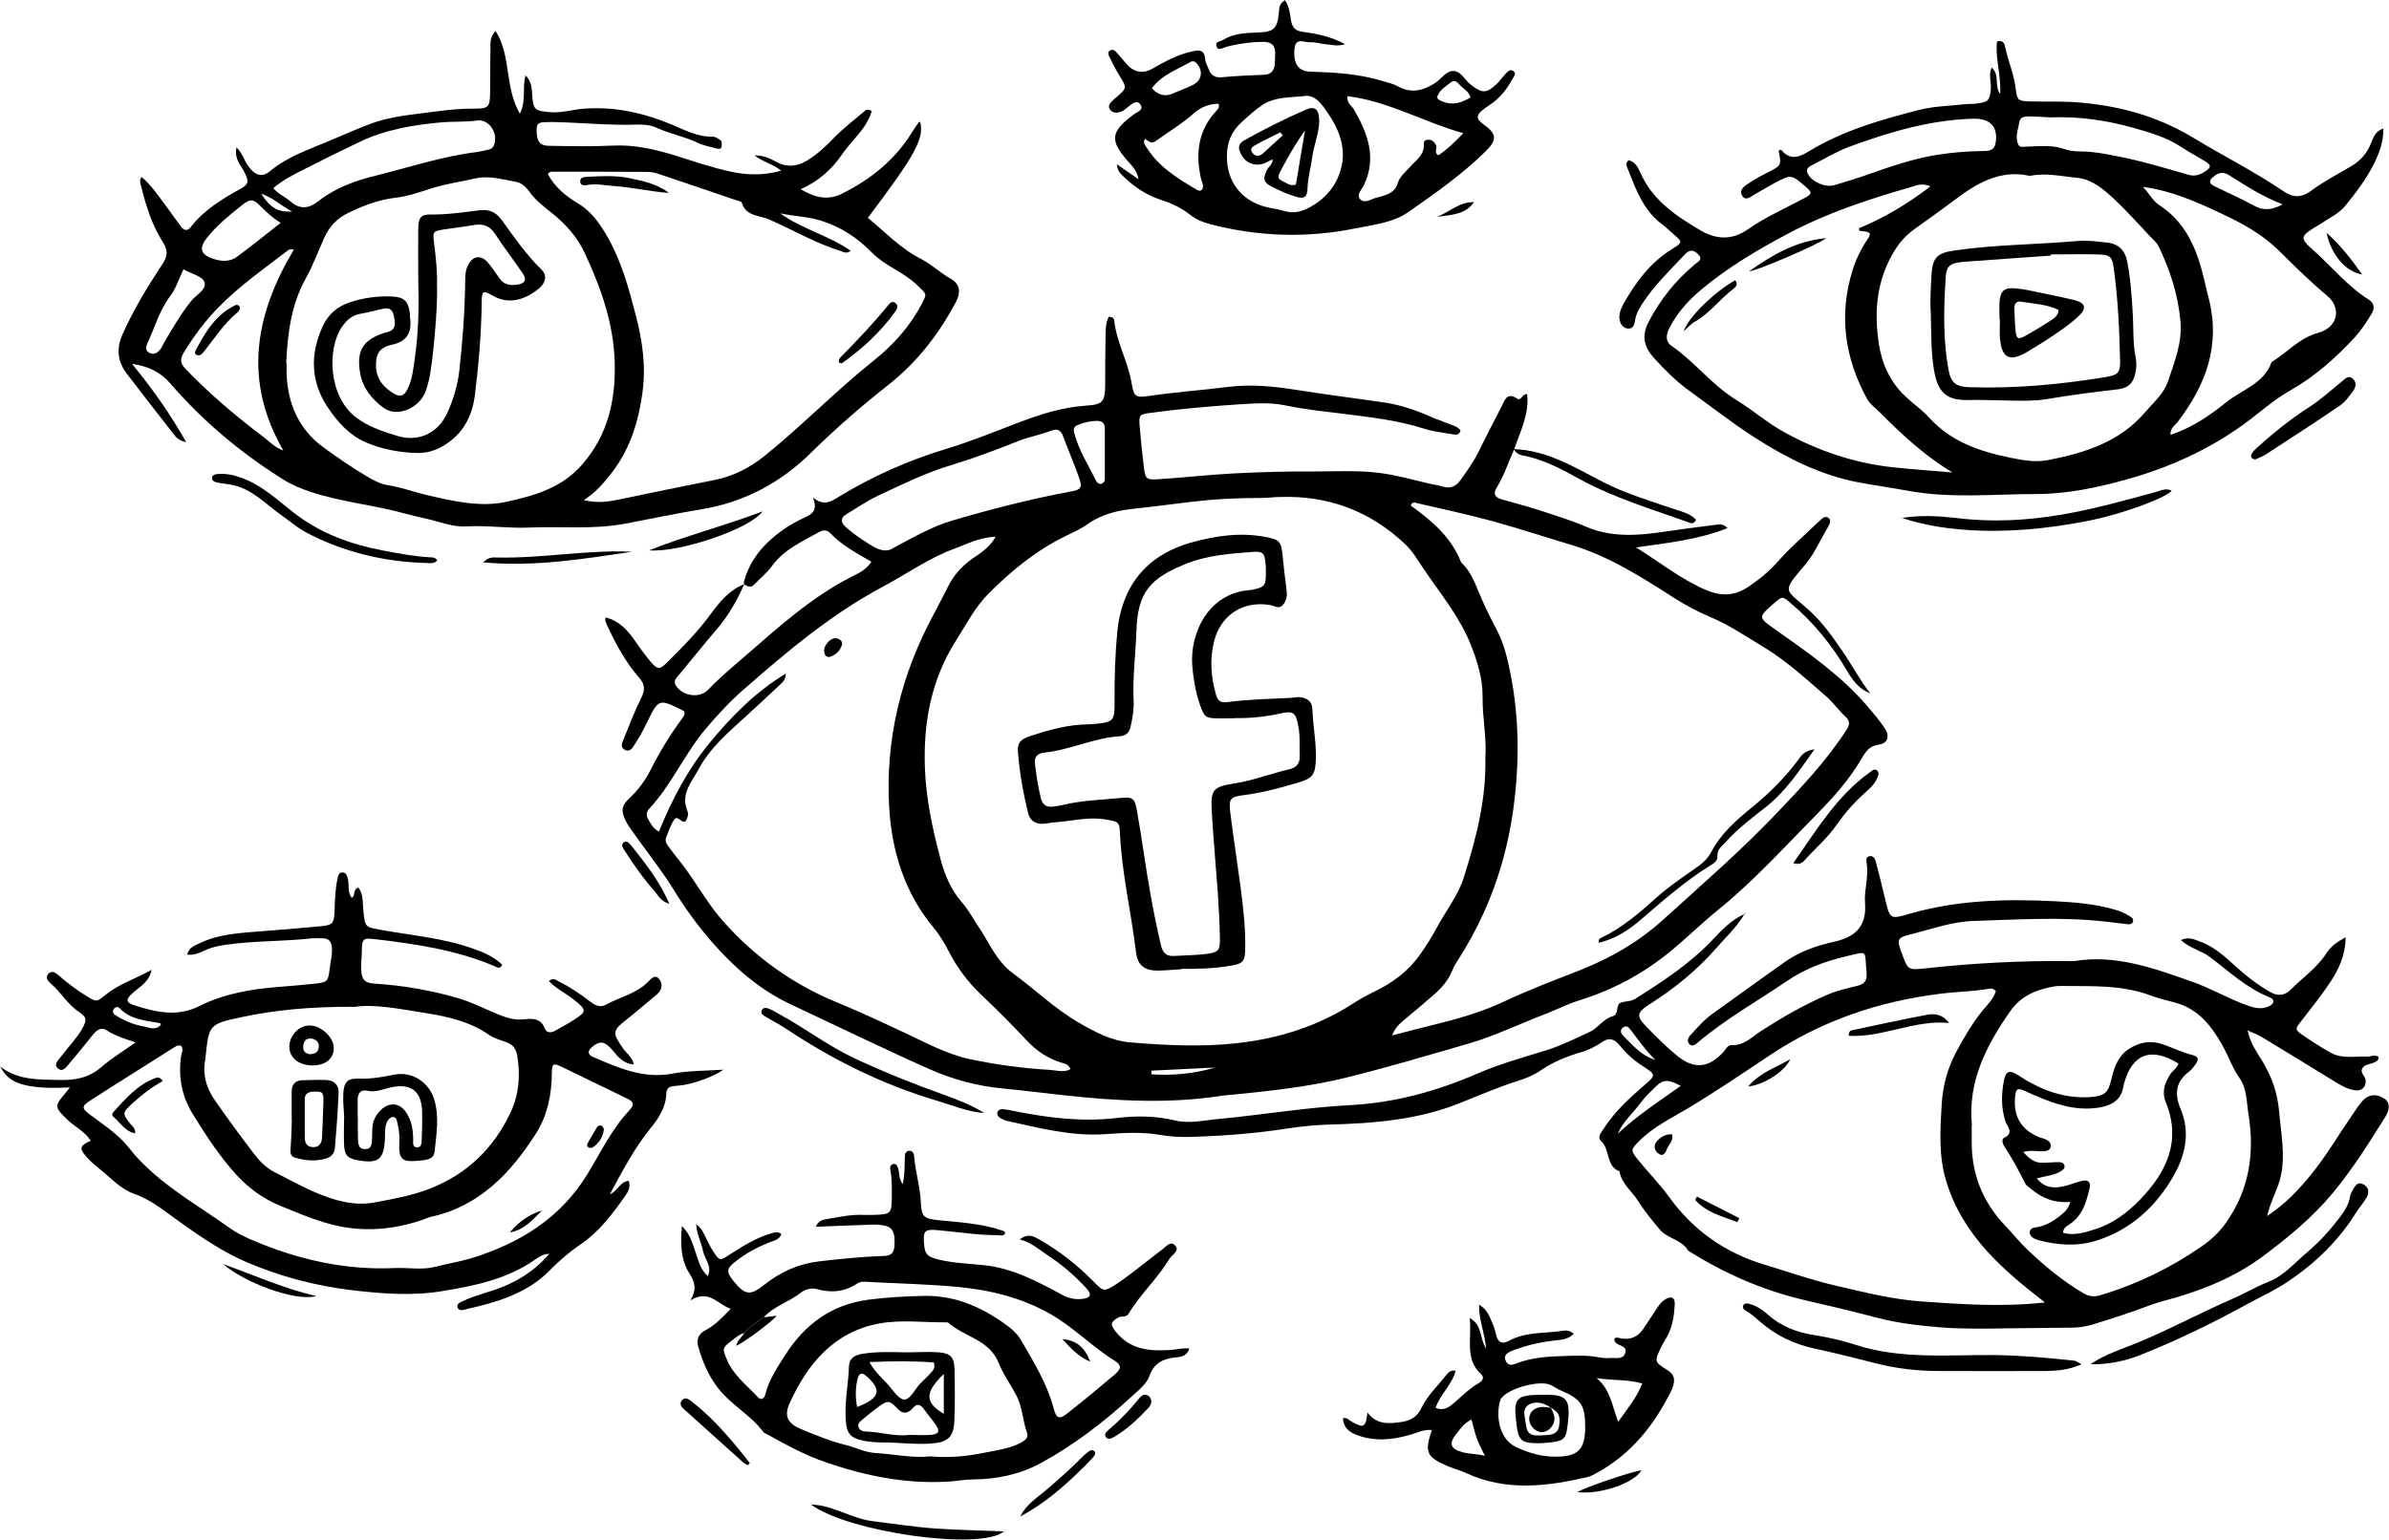
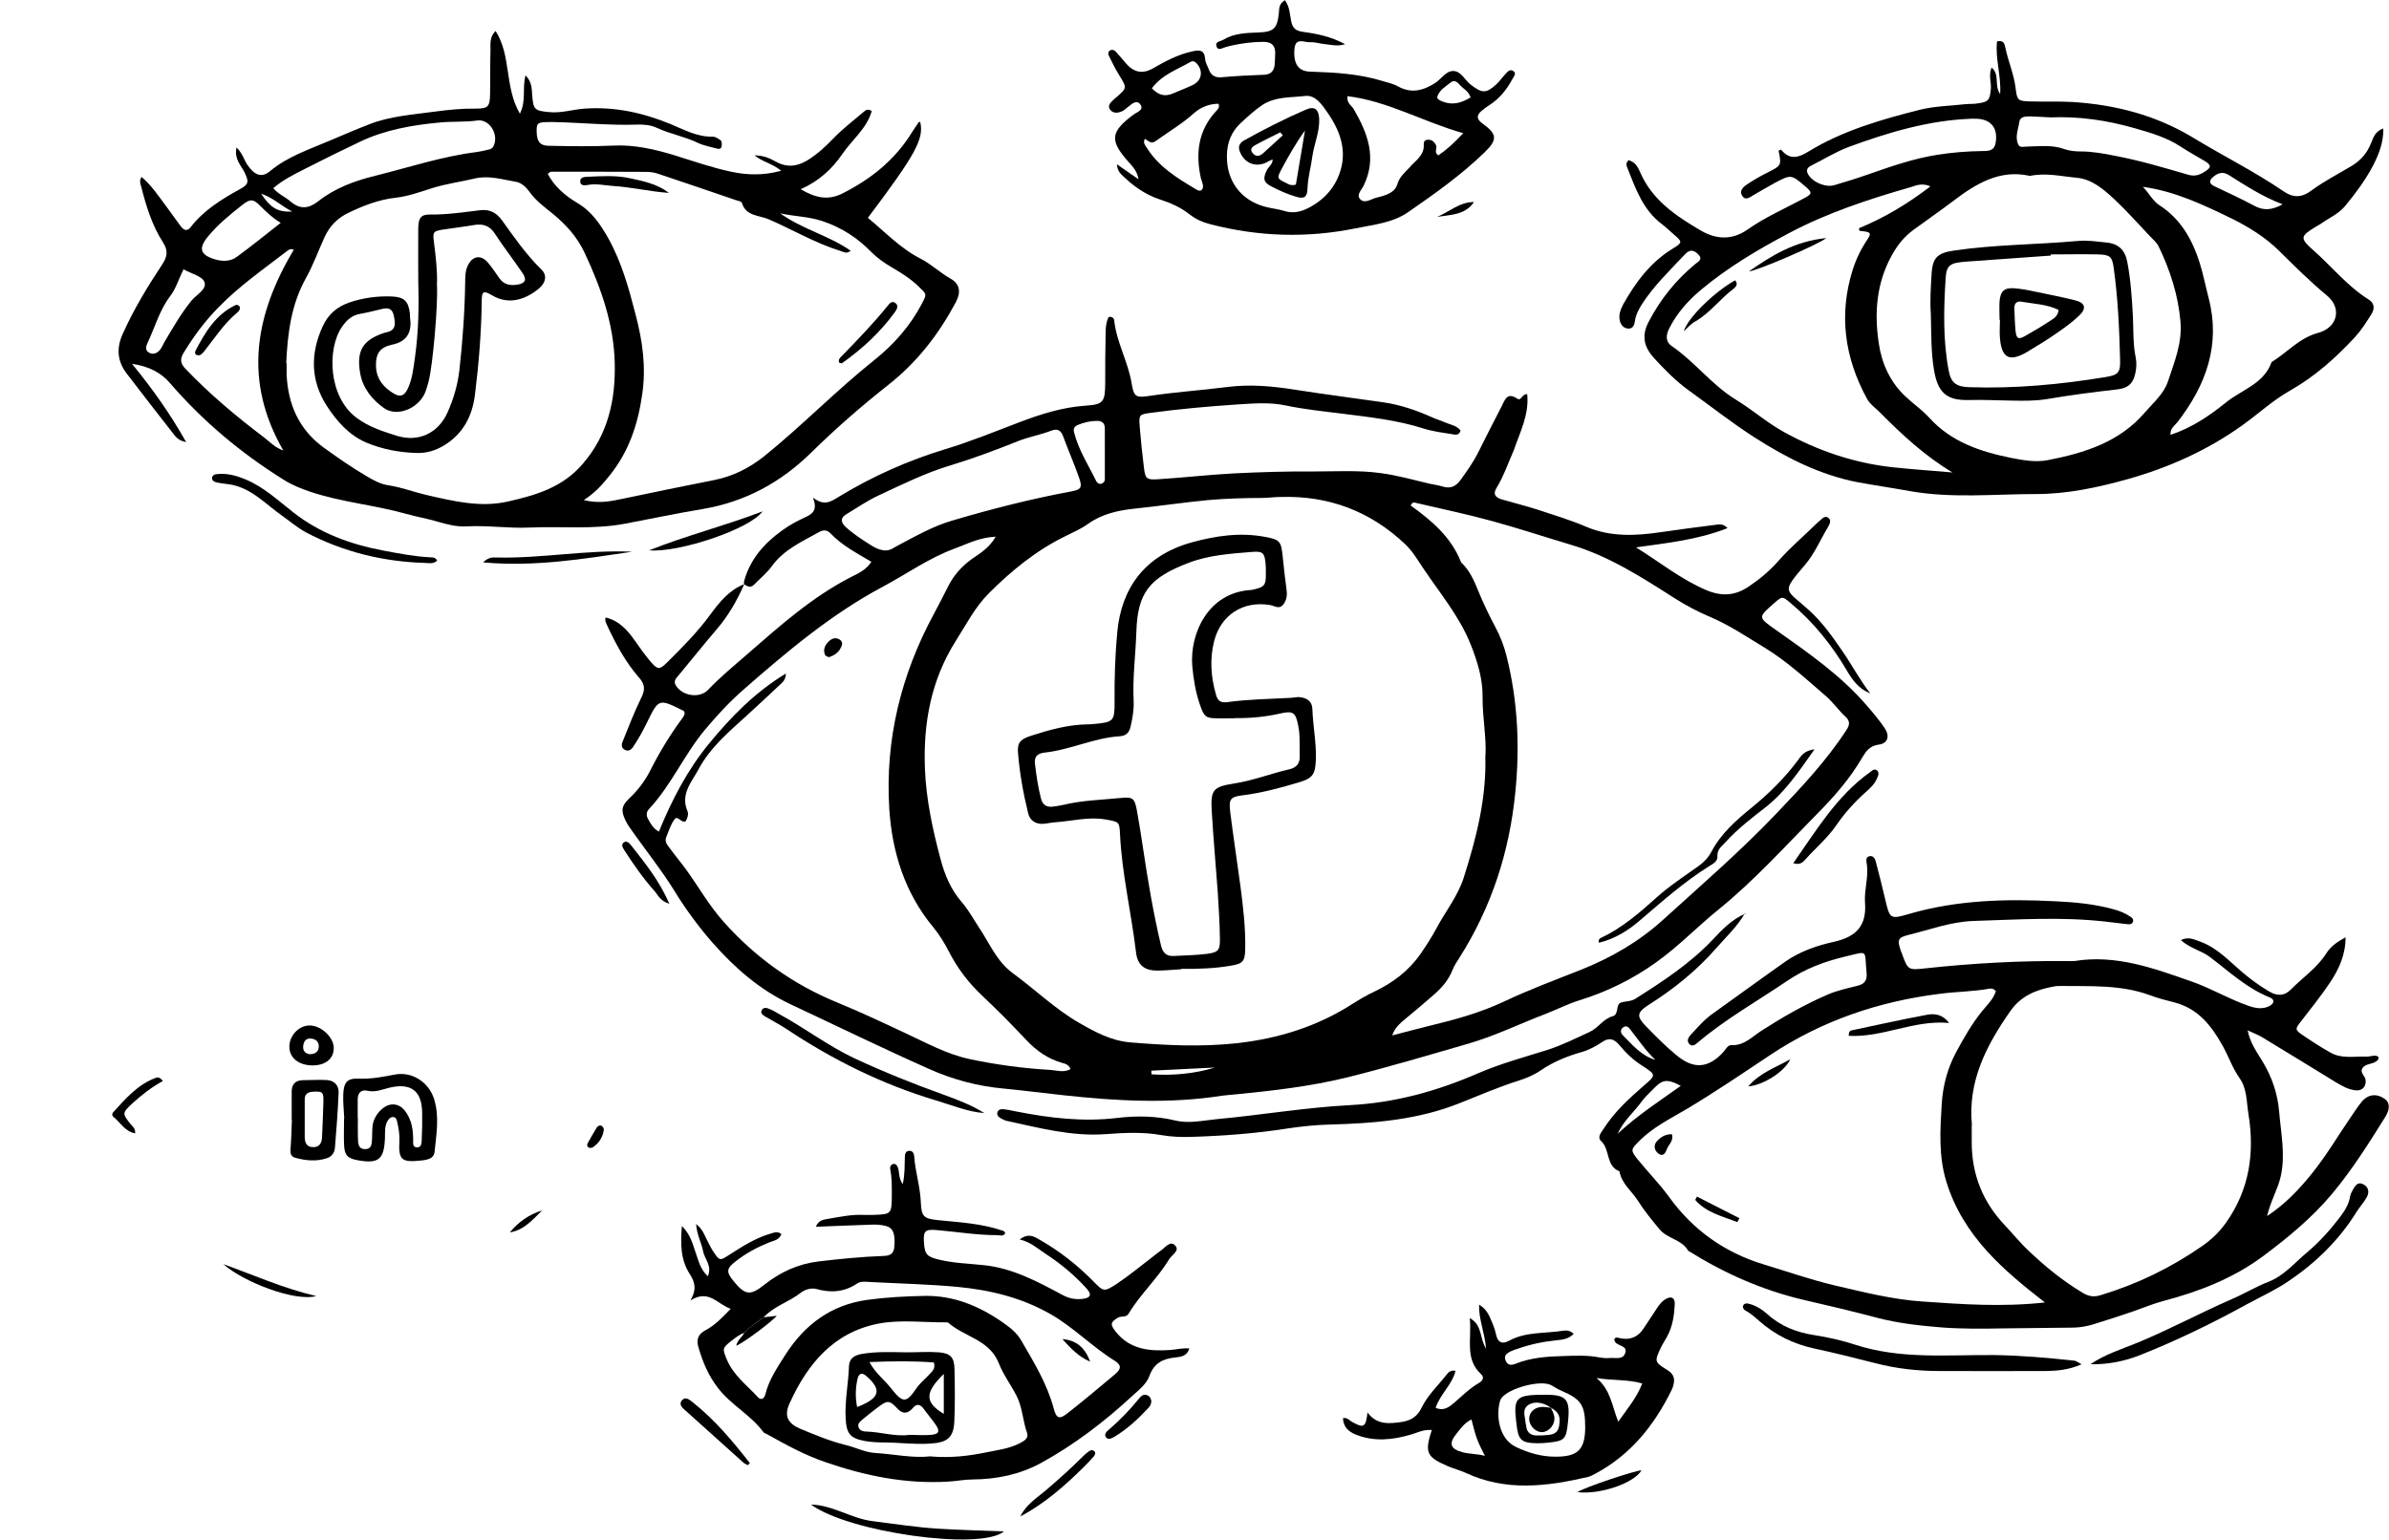
<svg xmlns="http://www.w3.org/2000/svg" id="Layer_2" viewBox="0 0 122.69 79.09">
  <g id="Layer_1-2" data-name="Layer_1">
    <g>
      <path d="M38.2,29.91c.3-1.16,1.04-2,1.98-2.67.38-.28.81-.5,1.24-.7.36-.17.56-.39.33-.98.6.47.95.19,1.36-.06,1.7-1.03,3.51-1.84,5.42-2.42,1.29-.39,2.54-.9,3.8-1.38,1.1-.42,2.23-.78,3.42-.86.91-.06,1-.19,1.01-1.13,0-.85,0-1.69.02-2.54,0-.31.02-.62.16-.89.18-.02.27.07.28.17.12,1.14.72,2.14.9,3.26.11.68.22.73.9.63,1.33-.2,2.68-.29,4.02-.46,1.17-.15,2.32-.04,3.47.14,1.51.24,3.04.43,4.55.65.87.13,1.69.41,2.49.77.22.1.45.16.66.26.28.12.61.16.8.42-.08.25-.26.22-.4.19-.5-.08-1-.14-1.48-.29-1.37-.44-2.79-.59-4.2-.77-.97-.12-1.95-.22-2.9-.42-.85-.18-1.68-.1-2.52-.05-1.48.1-2.95.23-4.42.43-.57.08-.61.09-.56.7.06.71.13,1.42.22,2.13.07.55.13.62.72.58,1.29-.08,2.58-.23,3.88-.3,1.4-.07,2.79-.11,4.19-.1,1.11,0,2.22-.07,3.33.08.87.11,1.7.35,2.55.55.23.05.47.08.69.15.39.12.67-.03.89-.33.32-.45.65-.9.9-1.4.4-.8.81-1.61,1.22-2.4.16-.31.27-.75.8-.39.21.14.23-.25.51-.23.11,1.03-.36,1.93-.68,2.86h0c-.29.66-.52,1.34-.89,1.95-.2.32-.07.49.25.59.61.18,1.22.33,1.82.52.85.28,1.71.54,2.53.89,1.25.53,2.52.47,3.82.28.94-.14,1.88-.26,2.83-.38.18-.02.37-.08.61.17-1.52.6-3.08.76-4.7.99,1.24.77,2.32,1.65,3.62,2.2.81.34,1.49.27,2.17-.19.55-.37,1.06-.79,1.5-1.29.63-.72,1.36-1.33,2.04-2,.02-.02.04-.04.06-.05.14-.11.28-.32.47-.2.2.13.08.34-.01.5-.38.63-.67,1.33-1.15,1.9-1.27,1.5-1.06,1.23.2,2.37.68.62,1.19,1.35,1.7,2.09.49.71.89,1.48,1.43,2.17-.57-.22-.91-.67-1.2-1.17-.77-1.31-1.71-2.48-2.88-3.46-.43-.37-.44-.37-.85-.01-.85.74-.84.73.07,1.37,1.68,1.19,3.38,2.36,4.73,3.95.31.36.62.73.88,1.12.26.4.15.77-.31.83-.48.06-.68.37-.88.71-.62,1.06-1.42,1.97-2.28,2.84-1.65,1.67-3.23,3.43-5.07,4.92-1.09.88-2.06,1.9-3.2,2.71-1.21.87-2.53,1.52-3.96,1.96-.58.18-1.12.46-1.69.68-1.33.51-2.62,1.14-3.99,1.54-2.08.6-4.15,1.22-6.25,1.74-1.87.46-3.8.68-5.72.87-.24.02-.47.04-.71.07-2.69.42-5.38.27-8.06-.02-1.05-.11-2.09-.25-3.14-.35-1.33-.12-2.6-.46-3.81-1-2.39-1.06-4.74-2.21-7.11-3.32-1.62-.76-2.91-1.9-4.06-3.21-.72-.83-1.38-1.73-1.96-2.68-.64-1.03-1.4-1.98-2.1-2.97-.14-.19-.28-.39-.38-.6-.24-.49-.2-.75.19-1.12.45-.42.82-.91,1.09-1.45.48-.95,1.03-1.85,1.66-2.7.06-.09.12-.17.09-.29-.01-.02-.02-.05-.04-.06-1.28-.64-1.28-.65-1.9.63-.21.43-.44.84-.71,1.24-.1.14-.24.22-.41.13-.18-.09-.18-.26-.12-.41.31-.76.6-1.53.96-2.26.21-.42.2-.69-.12-1.05-.68-.78-1.17-1.69-1.61-2.63-.06-.14-.15-.27-.1-.45.71.17,1.13.66,1.51,1.2.26.37.52.74.81,1.08.36.41.45.41.83.04.79-.78,1.57-1.57,2.23-2.47.46-.63.97-1.26,1.74-1.56-.36.82-.8,1.6-1.39,2.29-.67.78-1.31,1.59-1.97,2.38-.14.16-.3.31-.14.55.34.53,1.21.66,1.64.21.62-.65,1.31-1.22,1.99-1.81,1.69-1.47,3.36-2.97,5.38-4,.36-.18.76-.36,1.02-.77-.76-.45-1.51-.84-2.1-1.46-.17-.18-.37-.19-.58-.07-.87.49-1.8.89-2.42,1.74-.26.36-.62.65-.93.97-.17.17-.33.09-.5-.02ZM76.29,38.81c.05-.96-.16-1.98-.15-3.01.01-.94-.27-1.83-.61-2.69-.58-1.46-1.6-2.66-2.46-3.95-.28-.42-.54-.86-.9-1.2-1.79-1.7-3.94-2.51-6.41-2.43-.32,0-.63.05-.95.05-.92,0-1.85.03-2.77.11-1.26.12-2.52.31-3.78.44-.85.09-1.66.27-2.38.78-.36.26-.78.44-1.18.64-1.49.73-2.76,1.77-3.92,2.93-.71.71-1.17,1.62-1.71,2.47-1.26,2-1.66,4.22-1.57,6.53.06,1.58.4,3.15.81,4.68.21.78.52,1.54,1.08,2.18.34.39.6.87.89,1.31.54.81.91,1.74,1.73,2.34,1.15.84,2.18,1.85,3.42,2.56.82.47,1.64.92,2.64,1,1.82.15,3.62.24,5.45.04,2.15-.24,4.13-.86,5.94-2.02.36-.23.72-.44,1.1-.62.95-.45,1.77-1.06,2.38-1.93.3-.43.59-.88.84-1.35.46-.86,1.09-1.64,1.39-2.58.64-2.02,1.18-4.07,1.11-6.29ZM71.5,53.19c.66-.17,1.32-.35,1.98-.51,1.29-.31,2.57-.67,3.76-1.23,1.29-.61,2.63-1.11,3.95-1.63,1.57-.63,2.99-1.45,4.24-2.59,1.96-1.78,3.95-3.5,5.78-5.42,1.3-1.36,2.58-2.72,3.61-4.3.18-.27.2-.47-.04-.69-.37-.34-.65-.76-1.04-1.09-1-.86-1.96-1.75-3.1-2.45-.93-.56-1.82-1.17-2.82-1.59-.63-.27-1.24-.59-1.82-.96-1.69-1.08-3.38-2.17-5.34-2.75-1.34-.4-2.67-.84-4.02-1.21-1.27-.35-2.57-.62-3.85-.92-.11-.02-.25-.11-.34.12,1.07.77,2.07,1.61,2.58,2.9,0,.02.03.05.05.06.41.4.63.91.84,1.43.26.64.56,1.26.88,1.86.25.47.44.96.57,1.48.58,2.31.69,4.65.45,7.01-.3,3.05-1.22,5.89-2.87,8.49-.13.2-.26.4-.35.62-.2.51-.54.91-.94,1.26-.5.44-1,.86-1.51,1.28-.26.22-.52.44-.65.83ZM51.13,27.57c-.85.04-1.47.38-2.1.61-1.32.48-2.47,1.31-3.71,1.97-2.64,1.41-4.9,3.32-7.13,5.27-.71.62-1.36,1.32-1.98,2.06-1.07,1.28-1.73,2.85-2.88,4.08-.14.15-.15.33-.05.51.14.25.27.5.56.65.67-1.65,1.49-3.21,2.59-4.54,1.1-1.34,2.33-2.61,3.93-3.58-.01.35-.19.46-.31.58-.56.53-1.12,1.05-1.69,1.57-.92.84-1.88,1.64-2.48,2.76-.36.67-.95,1.28-.57,2.17.06.14,0,.36-.1.51-.23.11-.4-.33-.57-.1-.2.27-.3.61-.43.93-.09.23.08.41.2.57.26.36.55.7.82,1.07.65.9,1.2,1.88,1.94,2.7,1.62,1.82,3.56,3.21,5.83,4.14,1.17.48,2.32,1.02,3.47,1.56,1.08.5,2.14,1.09,3.3,1.34,1.36.29,2.75.48,4.15.56.34.02.71.16,1.06-.04-.1-.25-.3-.28-.47-.33-.7-.21-1.27-.6-1.78-1.14-.76-.81-1.54-1.6-2.35-2.36-.68-.65-1.23-1.39-1.65-2.21-.23-.45-.49-.87-.81-1.26-1.46-1.76-2.11-3.87-2.25-6.08-.22-3.53.6-6.88,2.29-10,.25-.46.49-.94.73-1.41.29-.58.7-1.04,1.23-1.42.4-.28.85-.53,1.2-1.11ZM45.49,28.27c.21.02.4-.13.61-.24.91-.48,1.81-1,2.81-1.29,2-.59,4.03-1.11,6.08-1.49.55-.1.61-.21.41-.76-.25-.7-.54-1.37-.8-2.07-.11-.31-.29-.42-.6-.3-.57.22-1.17.32-1.74.55-1.13.45-2.27.88-3.43,1.23-1.3.39-2.51.99-3.73,1.56-.57.27-1.1.63-1.64.96-.3.18-.29.4-.04.64.39.36.84.65,1.28.93.22.14.46.27.78.29ZM56.74,23.28c0-.42,0-.84,0-1.27,0-.26-.12-.38-.39-.39-.35,0-.68.08-1,.21-.17.07-.24.19-.19.38.23.91.74,1.69,1.14,2.51.05.09.15.16.26.13.11-.03.18-.12.18-.23,0-.45,0-.9,0-1.34ZM62.4,54.84c-1.09.05-2.18.11-3.27.16,0,.06,0,.13.01.19,1.1.07,2.19-.03,3.26-.35Z" />
      <path d="M89.62,46.9c-.4.71-.99,1.24-1.5,1.83-1,1.14-2.17,2.08-3.45,2.89-.62.4-.63.6-.13,1.11.5.51,1,1.02,1.55,1.47.89.75,1.65.68,2.42-.16.12-.14.22-.36.41-.35.65.03,1.06-.43,1.54-.74,1.09-.7,2.22-1.35,3.41-1.86.48-.21,1.01-.32,1.52-.45.38-.09.51-.29.47-.68-.12-1.19.13-1.11-1.1-.82-1.06.25-2.07.63-2.98,1.25-1.53,1.04-3.15,1.95-4.57,3.15-.12.1-.27.24-.42.12-.19-.15-.1-.35.03-.49.36-.39.7-.79,1.14-1.1,1.25-.89,2.49-1.8,3.74-2.68.75-.52,1.62-.82,2.49-1.01,1.15-.26,1.68-.83,1.59-2.01-.05-.68.21-1.36.08-2.05-.02-.13-.03-.29.13-.33.2-.06.3.11.34.26.17.64.33,1.28.48,1.92.24,1.03.25,1.07,1.23.78,2.47-.72,4.99-.78,7.54-.65,1.01.05,1.99.14,2.96.41.31.08.6.2.87.38.09.06.17.13.13.26-.04.12-.15.14-.26.13-.39-.04-.79-.1-1.18-.14-2.24-.25-4.49-.1-6.74-.03-1.17.04-2.22.44-3.32.71-.58.14-.62.26-.41.85,0,.02.02.05.03.07.33.92.33.9,1.27.8,2.39-.26,4.79-.39,7.2-.37.13,0,.27.01.4,0,2.13-.35,4.08.37,6.02,1.05,1.01.35,1.95.92,2.98,1.27.34.11.67.16,1,0,.27-.13.31-.34.04-.45-1.18-.47-2.09-1.33-3.08-2.08-.43-.33-1.01-.43-1.49-.87.44-.2.74,0,1.04.1.87.33,1.47,1.01,2.16,1.59.43.36.87.68,1.35.96.39.23.76.23,1.08-.09.61-.62,1.35-1.11,1.83-1.86.23-.37.57-.61,1-.84,0,.9-.34,1.63-.79,2.31-.45.68-.97,1.32-1.47,1.97-.35.45-.37.46.14.8.44.3.88.58,1.34.84.59.34,1.24.18,1.87.21.2,0,.41-.11.59,0,.04.17-.06.21-.15.27-.2.12-.49.1-.64.29-.2.25.12.42.14.65.03.33-.17.56-.52.52-.38-.04-.7-.23-1.02-.42-1.26-.77-2.52-1.55-3.78-2.31-.2-.12-.42-.2-.74-.35.13.66.48,1.12.76,1.59.49.81.78,1.65.86,2.6.09,1.1.33,2.19.08,3.31-.15.67-.52,1.26-.7,2.04.95-.63,1.64-1.37,2.28-2.16.77-.95,1.38-2,2.07-3,.17-.24.32-.49.51-.71.33-.4.78-.44,1.19-.14.17.12.22.29.19.49-.03.22-.15.39-.26.57-.81,1.3-1.64,2.6-2.62,3.78-1.03,1.24-2.28,2.27-3.58,3.24-1.54,1.14-3.28,1.81-5.1,2.29-.53.14-1.05.36-1.57.54-.67.23-1.35.45-2.03.66-.33.1-.67.16-1.01.17-1.21.02-2.43.02-3.64.04-1.06.02-2.11.03-3.16-.05-1.1-.09-2.2-.21-3.28-.49-1.25-.33-2.51-.63-3.77-.92-2.14-.5-4.1-1.37-5.95-2.53-.33-.58-1.08-.62-1.47-1.1-.39-.47-.78-.94-1.1-1.45-.32-.51-.85-.89-.96-1.53-.71-.27-.47-1.12-.94-1.55-.22-.2,0-.44.13-.64.55-.86,1.29-1.54,2.05-2.2.63-.55.68-.55-.08-1.04-.46-.29-.83-.65-1.17-1.06-.26-.31-.52-.4-.88-.15-.33.22-.68.41-1.07.52-.74.21-1.45.5-2.09.94-.35.24-.74.4-1.15.53-1.01.32-1.98.74-2.96,1.13-2.17.88-4.46,1.06-6.77,1.12-.69.02-1.37.09-2.05.19-1.65.26-3.31.39-4.97.44-.53.02-1.06,0-1.58-.09-.95-.17-1.9-.12-2.85-.05-1.75.13-3.41-.32-5.08-.68-.1-.02-.2-.07-.29-.12-.12-.06-.23-.16-.2-.3.03-.16.18-.19.31-.18.21.02.42.07.63.11,1.72.34,3.44.55,5.2.34.99-.12,2-.11,3,.13.7.17,1.42,0,2.13-.07,2.29-.21,4.55-.6,6.85-.72,2.3-.12,4.47-.72,6.58-1.64,1.14-.49,2.35-.82,3.53-1.19.76-.24,1.47-.6,2.19-.93.44-.2.69-.67,1.19-.81.32-.09.14-.59.4-.69.23-.09.51-.05.75-.2,1.41-.89,2.8-1.8,3.96-3.02.5-.53,1-1.07,1.71-1.36ZM105.01,66.9c-1.11-.86-2.08-1.66-2.94-2.6-.96-1.06-1.69-2.22-2.11-3.59-.41-1.32-.32-2.67-.24-4.01.06-.94.3-1.83.74-2.65.4-.74.82-1.48,1.36-2.14.26-.31.57-.61.68-1-.12-.13-.23-.14-.34-.12-.83.15-1.68.15-2.52.26-3.15.39-6.07,1.38-8.72,3.14-1.41.94-2.81,1.89-4.26,2.76-.86.51-1.77.95-2.49,1.68-.41.41-.44.46-.08.91.53.66,1.13,1.26,1.63,1.95,1.23,1.71,2.88,2.87,4.88,3.47,1.19.36,2.36.77,3.57,1.06,1.51.35,3.03.74,4.57.84,2.02.14,4.05.29,6.26.05ZM101.26,57.81c0,.29,0,.58,0,.87,0,1.64.56,3.05,1.68,4.24.42.44.8.92,1.24,1.33.86.82,1.78,1.57,2.81,2.18.29.17.56.21.9.1,1.86-.56,3.59-1.4,5.19-2.51.48-.33.9-.73,1.24-1.21,1.2-1.7,1.48-3.58,1.15-5.59-.1-.62-.07-1.29-.45-1.83-.37-.52-.57-1.13-.88-1.68-.56-1-1.24-1.89-2.45-2.21-.43-.11-.87-.22-1.29-.38-1.48-.54-3.01-.45-4.54-.47-.13,0-.27,0-.4.03-.88.16-1.66.47-2.21,1.25-1.24,1.77-2.2,3.62-1.98,5.87ZM83.08,58.24c.99-.93,2.12-1.66,3.24-2.46-.82-.44-1-.26-1.51.26-.17.17-.34.33-.48.52-.41.57-.96,1.02-1.25,1.68ZM85.03,54.46c-.49-.46-.86-1-1.26-1.52-.11-.14-.23-.32-.44-.14-.15.14-.08.3.04.41.49.49.94,1.04,1.66,1.24Z" />
      <path d="M12.15,7.58c.31.3.38.63.55.88.37.55.74.69,1.17.33.91-.76,2.03-1.12,3.1-1.58.66-.28,1.31-.56,1.98-.82,1.09-.43,2.26-.5,3.41-.66.68-.09,1.36-.16,2.06-.15.67,0,.74-.1.75-.81.01-.74,0-1.48.02-2.22,0-.31-.05-.64.26-.96.82,1.27.45,2.88,1.25,4.25.34-.68.11-1.31.29-1.97.32.33.32.67.34,1,.06.78.13.82.89.89.62.06,1.2-.14,1.8-.18,1.55-.11,2.99.21,4.41.79.7.29,1.37.67,2.17.65.14,0,.3.1.42.2.06.05.05.2.04.3-.02.14-.15.14-.25.11-.33-.09-.68-.15-.99-.3-.67-.32-1.41-.45-2.08-.76-.32-.15-.67-.18-1.01-.17-1.43.05-2.85-.1-4.28-.13-.08,0-.16-.01-.24,0-.59,0-.65.05-.65.44,0,.55.16.78.65.78,1.08.02,2.17.04,3.25-.01,1.11-.06,2.17.19,3.19.5.96.3,1.91.63,2.89.84.8.17,1.65.21,2.58-.05-.47-.38-.98-.46-1.37-.79.39,0,.74.12,1.07.31.56.32,1.09.28,1.64-.05.5-.31.93-.7,1.33-1.12.5-.52,1.07-.95,1.61-1.41.08-.07.17-.12.37-.01-.25.9-1.01,1.48-1.51,2.21-.52.76-1.19,1.39-2.14,1.81.78.46,1.42.58,2.14.22,1.47-.74,2.71-1.73,3.58-3.15.11-.18.23-.35.35-.52,0-.01.05,0,.07,0,.2.86-.24,1.67-2.69,4.92.89.73,1.68,1.58,2.73,2.11.54.28.98.71,1.51,1.01.49.27.55.7.28,1.21-.88,1.65-1.99,3.09-3.48,4.26-1.37,1.08-2.69,2.23-3.93,3.45-1.57,1.55-3.41,2.55-5.6,2.92-1.33.22-2.65.5-3.97.75-1.63.31-3.27.13-4.91.2-1.08.05-2.16-.12-3.24-.06-.49.03-1-.1-1.48-.24-.53-.16-1.08-.25-1.61-.4-1.63-.46-3.33-.6-4.94-1.14-.48-.16-.94-.35-1.37-.62-2.19-1.37-4.14-3-5.83-4.96-.44-.51-1.04-.86-1.95-.99,1.08,1.32,1.96,2.57,2.78,4.02-.45-.08-.57-.33-.73-.52-.78-1-1.56-2-2.33-3.01-.47-.62-.53-1.28-.21-2,.56-1.26,1.27-2.43,2.03-3.58.26-.39.34-.7.05-1.15-.56-.87-.87-1.87-1.12-2.87-.04-.14-.11-.3.02-.49.51.43.87.98,1.26,1.5.25.34.5.68.75,1.03.16.22.34.27.51.05.68-.88,1.6-1.44,2.56-1.97.42-.23.44-.37.21-.84-.18-.37-.53-.67-.42-1.26ZM28.11,8.89c.34.68.91,1.16,1.53,1.53.75.44,1.19,1.1,1.6,1.82.69,1.24,1.06,2.59,1.41,3.95.35,1.34.54,2.67.33,4.08-.22,1.53-.68,2.92-1.66,4.14-.36.45-.72.88-1.34,1.28.79.19,1.37.06,1.96-.06,1.58-.33,3.15-.66,4.74-.97.96-.19,1.79-.61,2.55-1.21,1.96-1.58,3.71-3.39,5.68-4.96.99-.79,1.84-1.75,2.44-2.9.26-.5.24-.47-.17-.87-.42-.41-.91-.71-1.42-1.01-.36-.21-.71-.46-1.01-.76-.71-.73-1.54-1.27-2.51-1.59-.71-.24-1.45-.24-2.17-.4,1.12.81,2.48,1.13,3.62,1.92-.22.18-.36.06-.5.02-1.3-.4-2.46-1.09-3.7-1.63-.5-.22-1.18-.15-1.39-.85-.02-.07-.18-.1-.28-.13-1.33-.45-2.65-.91-3.98-1.35-.2-.07-.41-.11-.62-.11-1.64-.01-3.28-.01-4.92-.01-.04,0-.08.05-.17.11ZM14.72,18.68c0,.19,0,.37,0,.56.07,1.53.63,2.82,1.9,3.75.71.51,1.42,1.01,2.17,1.45.37.22.74.43,1.16.49.66.1,1.28.34,1.92.49,1.39.32,2.81.67,4.23.34,1.41-.32,2.77-.71,3.81-1.91,1.33-1.53,1.71-3.33,1.66-5.23-.05-1.97-.7-3.83-1.54-5.62-.38-.82-.95-1.45-1.63-2.01-.43-.35-.88-.67-1.21-1.14-.17-.24-.41-.46-.69-.51-.7-.12-1.4-.34-2.12-.17-.72.17-1.46.27-2.17.49-.63.2-1.26.43-1.91.5-.86.1-1.63.4-2.4.77-.59.28-.98.7-1.24,1.27-.32.7-.58,1.43-.95,2.09-.76,1.36-.94,2.85-1.01,4.36ZM15.09,12.83c-.18-.07-.26,0-.34.06-1.21.93-2.46,1.8-3.53,2.9-.69.7-1.27,1.48-1.78,2.32-.2.32-.19.55.08.83,1.24,1.3,2.61,2.45,4.04,3.53.3.23.57.53.99.67-2.08-3.6-1.44-6.99.53-10.3ZM14.02,9.65c.27.33.63.46.9.7.5.43.94.36,1.41,0,.87-.69,1.88-1.06,2.94-1.32,1.73-.43,3.44-1,5.22-1.22.21-.03.41-.08.62-.13.11-.02.19-.08.24-.18.28-.59-.21-1.4-.84-1.31-.63.09-1.27.04-1.89.1-1.42.13-2.83.37-4.13.99-.95.45-1.9.92-2.84,1.4-.55.28-1.12.56-1.62.99ZM14.42,11.45c-.43-.26-.73-.55-1.03-.85-.38-.39-.53-.4-.95-.07-.62.49-1.24.99-1.75,1.61-.51.61-.42.95.34,1.18.39.12.81.12,1.14-.13.74-.54,1.45-1.12,2.23-1.73ZM9.42,13.84c-.25.52-.39.99-.67,1.36-.56.73-.79,1.61-1.17,2.41-.08.18-.14.36.05.49.21.14.42.06.57-.11.1-.11.16-.27.24-.41.43-.73.85-1.46,1.38-2.12.25-.32.82-.59.68-.97-.11-.3-.67-.43-1.09-.66ZM13.41,9.95c.49.74.85.95,1.6.92-.57-.29-.97-.71-1.6-.92Z" />
      <path d="M83.66,8.24c.3.07.45.33.56.58.62,1.46,1.86,2.28,3.14,3.03.78.45,1.59.5,2.39-.06.91-.64,1.93-1.08,2.91-1.61.41-.22.42-.29.06-.6-.73-.62-.73-.63-1.58-.18-.37.2-.73.42-1.1.63-.17.1-.39.29-.56.04-.18-.26.04-.46.23-.59.33-.22.67-.42,1.03-.6.75-.38.76-.37.6-1.14.04-.02.12-.06.13-.05.45.55.9.41,1.43.08,1.76-1.07,3.72-1.63,5.69-2.13.76-.19,1.57-.2,2.36-.29.21-.02.42,0,.63-.04.53-.07.61-.17.66-.71.04-.36-.13-.73.04-1.13.44.36.12.92.44,1.36.06-.95-.26-1.82-.16-2.7.33-.09.39.13.42.29.15.73.46,1.41.54,2.15.07.58.13.62.7.64.74.02,1.48-.01,2.22.03,2.19.14,4.26.67,6.17,1.82,1.56.95,3.19,1.76,4.7,2.79.47.32.91.3,1.38-.05.66-.49,1.39-.86,2.09-1.28.49-.3.79-.67.99-1.17.12-.28.2-.6.63-.75.01.72-.23,1.32-.52,1.89-.39.75-.9,1.43-1.44,2.09-.33.4-.8.6-1.21.89-.09.06-.18.11-.27.16-.84.51-.86.6-.15,1.23.95.84,1.75,1.85,2.84,2.53.32.2.3.5.13.76-.25.4-.51.81-.83,1.16-.99,1.07-2.06,2.03-3.35,2.76-.87.49-1.62,1.19-2.43,1.77-1.8,1.29-3.78,2.18-5.92,2.78-1.54.43-3.1.76-4.68.76-2.16,0-4.32.23-6.48-.15-.88-.16-1.77-.29-2.65-.45-1.95-.37-3.7-1.26-5.35-2.32-1.15-.74-2.23-1.59-3.34-2.39-.67-.48-1.25-1.07-1.8-1.67-.49-.54-.68-1.11-.28-1.87.6-1.15,1.38-2.12,2.36-2.94.18-.15.46-.26.17-.54-.22-.21-.42-.25-.67.02-.78.83-1.6,1.61-2.22,2.58-.17.27-.31.55-.35.87-.03.19-.1.37-.34.36-.2-.01-.34-.14-.41-.33-.11-.33,0-.62.15-.91.64-1.14,1.4-2.17,2.55-2.87.51-.31.49-.35.06-.72-.2-.17-.39-.36-.6-.52-.99-.73-1.37-1.84-1.8-2.92-.05-.12-.08-.25.08-.39ZM104.22,9.03c-1.51-.33-2.72.39-3.89,1.28-.67.51-1.37.99-2.05,1.49-.48.35-.83.78-1.12,1.31-.8,1.44-.91,2.98-.67,4.54.15,1.03.59,1.99,1.36,2.71.4.38.87.7,1.24,1.11,1.13,1.24,2.61,1.73,4.18,2.05.62.12,1.25.24,1.89.12,1.9-.37,3.7-.93,5.01-2.47.43-.5.95-.93,1.17-1.58.33-1,.74-1.98.64-3.08-.12-1.36-.53-2.63-1.12-3.85-.1-.21-.3-.37-.46-.54-.6-.63-1.17-1.28-1.8-1.87-.56-.52-1.16-1.05-1.96-1.12-.79-.07-1.57-.27-2.41-.09ZM99.11,9.56c-.43-.17-.71-.03-.97.05-2.16.62-4.3,1.32-6.29,2.38-1.59.84-3.14,1.76-4.52,2.92-.65.55-1.21,1.18-1.6,1.95-.17.34-.22.68.13.92,1.18.81,2.04,1.98,3.27,2.74.86.52,1.62,1.2,2.5,1.68,1.72.95,3.57,1.58,5.54,1.8,1.03.11,2.07.18,3.1.27-1.43-.86-2.6-1.95-3.73-3.09-.22-.22-.49-.4-.65-.68-1.16-2.12-1.47-4.33-.74-6.65.18-.56.43-1.07.76-1.56.21-.32.16-.37-.3-.42-.08,0-.16,0-.13-.15,1.26-.52,2.45-1.22,3.64-2.13ZM110.06,9.61c.31.31.49.71.85.94,1.08.7,1.67,1.74,2.05,2.93.19.6.31,1.23.47,1.84.62,2.41-.14,4.46-1.59,6.35-.15.19-.4.33-.37.67,1.1-.37,2-.98,2.84-1.66.81-.66,1.96-.96,2.35-2.08.8-.49,1.42-1.24,2.39-1.5,1-.27,1.24-1.27.45-1.92-.88-.73-1.68-1.53-2.49-2.33-.69-.67-1.51-1.18-2.35-1.6-1.46-.71-2.94-1.42-4.59-1.65ZM101.24,6.1c-2.19.08-4.26.7-6.3,1.45-.66.25-1.27.63-1.91.95-.19.09-.3.22-.18.44.22.41.9.71,1.36.57.58-.17,1.16-.35,1.73-.55,1.17-.41,2.34-.82,3.57-1.01.76-.12,1.52-.18,2.28-.19.28,0,.61.01.69-.38.16-.82-.25-1.3-1.08-1.28-.05,0-.11,0-.16,0ZM105.29,6.03c-.34-.02-.69-.04-1.03-.05-.24,0-.52,0-.56.3-.05.38-.24.77-.04,1.16.08.16.28.09.44.09.63-.01,1.27-.1,1.89.12.28.1.57.13.86.13.61,0,1.21.11,1.8.23,1.27.24,2.5.61,3.74.97.32.09.57.01.82-.15.36-.22.37-.34.03-.55-.41-.25-.83-.47-1.22-.73-.74-.49-1.57-.73-2.41-.97-1.41-.4-2.83-.61-4.3-.55ZM117.21,10.49c-1.04-.4-1.89-.96-2.75-1.5-.3-.19-.55-.11-.79.09-.21.17-.25.34.04.48.69.33,1.39.65,2.06,1.01.46.25.88.24,1.45-.07Z" />
-       <path d="M0,54.78c.93.73,2,.67,3.06.7.8.02,1.5-.11,2.13-.65.51-.45,1.1-.8,1.77-1.28-.58-.2-1.05-.34-1.46-.61-.32-.21-.54-.01-.74.23-.38.47-.76.95-1.16,1.41-.16.19-.36.53-.62.31-.27-.22.06-.47.2-.67.33-.45.73-.84,1.01-1.32.28-.49.29-.63-.15-.93-.59-.39-.92-1.02-1.45-1.46-.14-.12-.27-.3-.11-.48.16-.18.35-.08.49.04.46.4.94.77,1.46,1.09.54.33.53.32,1.01-.07.68-.55,1.51-.8,2.35-1.27-.15.65-.6.86-.94,1.16-.41.36-.42.52.1.68,1.08.34,2.16.59,3.29.02,1.26-.63,2.65-.87,4.05-.98.63-.05,1.26-.1,1.89-.17.64-.07.67-.11.75-.76.04-.34.13-.67.12-1.02-.01-.35-.14-.56-.52-.55-.16,0-.32-.01-.48,0-1.5.17-3.01.12-4.5.34-.37.05-.73.14-1.07.3-.26.12-.52.24-.87.2.1-.38.39-.46.63-.58,1-.49,2.09-.53,3.17-.62,1.03-.08,2.06-.16,3.08-.26.59-.06.66-.14.69-.74.02-.58.03-1.16.16-1.73.03-.13.05-.28.22-.29.21-.02.26.16.3.31.09.32-.03.69.2.99.22-.1.03-.44.35-.52.26.35.21.79.25,1.18.09.87.08.84.97,1,1.56.28,3.15.41,4.66.95.55.19,1.08.42,1.5.83-.11.26-.28.12-.4.07-1.95-.83-4.01-1.13-6.09-1.38-.67-.08-.71-.04-.72.65,0,.32-.05.63-.03.95.03.49.2.65.69.68,1.43.09,2.83.33,4.2.72.82.23,1.56.64,2.35.94.33.12.63.2.99.18.44-.03.97-.15,1.2.47.09.24.34.22.55.1.32-.18.65-.36.96-.56.65-.42.64-.49.02-1-.42-.34-.93-.57-1.32-.98.22-.21.38-.04.53.03.57.28,1.09.64,1.6,1.03.25.2.52.31.8.15.71-.39,1.55-.56,2.15-1.16.15-.15.36-.43.58-.16.19.23.17.55-.1.78-.42.36-.85.71-1.28,1.07-.08.07-.17.13-.25.2-.78.61-.79.7-.22,1.52.17.25.46.42.55.82-.56-.04-.81-.4-1.1-.74-.41-.47-.66-.49-1.06-.14-.22.19-.21.37.05.49,1.31.56,2.6,1.15,4.11.86.81-.15,1.66-.14,2.6-.2-.44.33-1.43.69-2.06.79-.16.02-.32.04-.47.05-.24.02-.39.11-.4.38-.02.73-.41,1.3-.85,1.84-.43.54-.81,1.11-1.15,1.71-.3.51-.58,1.04-.9,1.63.42-.17.51-.65.97-.69.11.32-.03.57-.2.8-.64.91-1.3,1.79-2.24,2.44-.59.4-1.14.87-1.64,1.38-.79.81-1.76,1.26-2.8,1.59-.53.17-1.07.29-1.61.42-.13.03-.28.01-.31-.16-.02-.11.07-.19.17-.24.43-.21.88-.36,1.34-.5,1.23-.36,2.33-.95,3.21-1.98-.33,0-.55.17-.75.31-1.44,1-3.11,1.34-4.78,1.61-1.51.25-3.06.13-4.59-.05-1.87-.22-3.69-.7-5.42-1.44-1.19-.51-2.27-1.24-3.33-1.99-.79-.55-1.5-1.19-2.47-1.53-.69-.24-1.24-.87-1.85-1.35-.23-.18-.44-.38-.63-.6-.33-.39-.27-.53.27-.77-.31-.49-.84-.72-1.23-1.11-.63-.61-.64-.68-.06-1.35.05-.06.1-.12.22-.28-.73.04-1.37.04-2.01-.06-.68-.11-1.26-.34-1.58-1.05ZM18.16,51.72c-2.15-.01-3.96.15-5.75.53-1.68.36-1.68.37-1.86,2.1,0,.05-.01.11-.02.16-.13.75.09,1.42.51,2.02.65.93,1.32,1.85,2.01,2.75.29.37.62.72,1.06.94.69.34,1.35.72,2.05,1.02.98.42,2,.73,3.08.53.96-.18,1.92-.35,2.84-.71,1.91-.75,3.27-2.07,4.14-3.91.44-.94.51-1.92.34-2.94-.06-.32-.2-.53-.5-.65-.32-.12-.67-.21-.95-.4-.99-.69-2.12-.94-3.26-1.12-1.32-.21-2.65-.48-3.68-.31ZM9.29,53.72c-.16-.05-.29.05-.42.13-1.38.88-2.77,1.74-4.15,2.63-.56.36-.56.44-.03.83.7.52,1.43,1,1.97,1.7.32.42.7.79,1.09,1.15,1.24,1.12,2.69,1.95,4.04,2.92.34.24.73.44,1.11.6,2.36,1.02,4.81,1.58,7.39,1.46.68-.03,1.37.11,2.05-.06.61-.16,1.24-.26,1.85-.44,2.48-.76,4.58-2.05,5.97-4.31.69-1.12,1.25-2.33,2.17-3.3.27-.29.21-.43-.13-.6-1.11-.54-2.23-1.08-3.34-1.62-.46-.22-.51-.19-.52.35-.01,1.08-.23,2.14-.79,3.03-1.3,2.05-2.91,3.77-5.42,4.32-.15.03-.3.11-.45.16-1.38.47-2.81.61-4.22.33-1.05-.21-2.06-.65-3.07-1.06-.86-.35-1.63-.91-2.24-1.58-.85-.93-1.55-2-2.22-3.08-.6-.96-.78-1.94-.63-3.03.03-.18.14-.35-.01-.55ZM8.26,52.66c-.02-.05-.02-.1-.04-.1-.74-.14-1.52-.17-2.09-.78-.08-.08-.21-.05-.28.04-.1.13-.03.26.08.33.42.27.88.47,1.37.56.3.05.66.26.95-.05Z" />
      <path d="M37.54,67.24c-.71-.24-1.12-1.03-2.08-.44.34-.58.22-.95-.04-1.36-.46-.71-.48-1.51-.4-2.46.45.45.55.92.7,1.35.15.41.23.86.63,1.23.24-.54-.17-.88-.24-1.28-.08-.43-.32-.83-.36-1.4.33.26.41.53.54.78.11.21.21.43.34.63.33.49.33.49.84.16.67-.43,1.34-.86,2.11-1.08.17-.05.34-.13.55.02-.11.31-.39.34-.62.43-.62.25-1.2.56-1.72.97-.5.38-.5.55-.11,1.03.59.72.85.75,1.57.18.82-.65,1.73-1.07,2.79-1.2,1.1-.13,2.2-.24,3.31-.28.33-.01.55-.08.58-.48.05-.64-.05-.96-.43-1.06-.23-.06-.47-.08-.71-.07-.94.03-1.89.07-2.89.11.13-.34.4-.37.64-.41.6-.1,1.2-.23,1.81-.2.16,0,.32,0,.48,0,.95-.03.96-.04.97-.99,0-.45.01-.9-.08-1.34-.03-.13.03-.28.19-.29.11,0,.17.1.21.21.08.24.02.52.24.83.12-.52.09-.96.11-1.4,0-.13.03-.28.19-.31.21-.03.28.13.29.3.06.79.31,1.55.34,2.35.03.75.17.83.89.91,1.1.11,2.22.17,3.28.53.07.02.15.04.16.15-.1.17-.27.09-.42.09-1.03,0-2.05-.17-3.08-.26-.6-.05-.71.03-.67.63.04.63.16.74.78.89.75.18,1.52.2,2.28.28,1.48.15,2.77.84,4.05,1.53.35.19.69.25,1.06.2.39-.05.46-.22.19-.52-.62-.69-1.33-1.28-2.11-1.79-.4-.26-.74-.59-1.33-.74.46-.35.75-.14,1.03.02,1.02.58,1.93,1.3,2.75,2.13.52.53.54.56,1.19.14.66-.44,1.27-.95,1.9-1.43.13-.1.25-.2.38-.29.23-.16.48-.53.73-.26.26.27-.17.48-.31.71-.6,1-1.47,1.78-2.07,2.78-.14.24-.38.11-.56.22-.39.24-.4.35-.11.72.73.92,1.74,1.01,2.79.94.31-.02.62-.11.99-.08-.12.4-.44.43-.69.46-.65.06-1.12.28-1.36.95-.15.42-.54.72-.87,1.02-1.44,1.33-2.99,2.52-4.71,3.46-1.09.59-2.27.83-3.5.84-.42,0-.84.09-1.26.11-2.17.13-4.25-.29-6.3-1-1.06-.36-2.02-.89-2.99-1.43-.07-.04-.16-.06-.2-.12-.65-.88-1.65-1.38-2.32-2.25-.5-.64-.8-1.36-1.02-2.13-.11-.38.01-.66.38-.85.47-.25.84-.63,1.31-1.12ZM39.2,67.67c-.33.26-.69.48-.98.8-.26.09-.46.26-.67.42-.46.36-.45.4-.23.93.33.82,1.03,1.33,1.6,1.95.18.2.34.06.39-.16.19-.76.63-1.39,1.04-2.04,1-1.55,2.36-2.55,4.22-2.8.97-.13,1.95-.18,2.93-.2,1.49-.02,2.78.52,3.98,1.35.37.26.73.53.96.93.65,1.12,1.33,2.22,1.67,3.49.14.53.29.59.7.27.83-.65,1.64-1.33,2.45-2.01.33-.28.34-.47,0-.69-1.17-.72-2.11-1.72-3.32-2.41-1.5-.85-3.09-1.23-4.75-1.39-1.48-.14-2.97-.17-4.46-.25-.24-.01-.51-.06-.7.07-.66.44-1.34.5-2.09.29-.28-.08-.62.03-.83.2-.6.47-1.37.68-1.9,1.26ZM47.83,74.82c.98.08,1.9-.02,2.81-.21.59-.12,1.2-.19,1.75-.48.22-.12.46-.25.35-.54-.22-.62-.23-1.31-.54-1.9-.29-.56-.68-1.08-.91-1.67-.48-1.21-1.77-1.34-2.6-2.08-.02-.01-.05-.01-.08-.01-1.16.01-2.34-.15-3.47.06-2.32.44-3.67,2.07-4.59,4.1-.3.66-.09,1.04.58,1.32.75.31,1.52.63,2.3.82.51.12.99.38,1.52.41.97.06,1.94.28,2.86.17Z" />
      <path d="M65.98,0c.26.35.26.74.33,1.09.07.34.22.49.57.54.72.1,1.44.23,2.2.64-.42.13-.73.02-1.02,0-.26-.02-.53-.12-.78-.1-.29.02-.74-.27-.8.33-.07.76.19,1.16.79,1.18,1.27.04,2.54.11,3.76.49.25.08.52.13.75.26.69.39,1.31.23,1.93-.17.33-.21.56-.65.97-.61.37.04.55.46.84.69.59.46.8.48,1.34-.02.15-.14.27-.32.42-.48.12-.13.26-.33.45-.18.17.13,0,.28-.07.42-.28.52-.64.97-1.14,1.3-.16.1-.31.21-.45.33-.26.24-.23.42.07.64.74.53.78.82.12,1.46-1.2,1.17-2.56,2.13-3.93,3.08-.8.56-1.78.65-2.71.84-2.5.51-4.99.43-7.46-.21-.39-.1-.76-.26-1.07-.51-.47-.37-.99-.59-1.54-.77-.72-.24-1.32-.66-1.86-1.18-.15-.14-.31-.29-.33-.62.38.26.71.49,1.11.77-.07-.43-.3-.65-.52-.9-.98-1.1-.92-1.54.26-2.42.17-.13.54-.23.37-.5-.2-.31-.46-.04-.67.12-.08.06-.16.14-.25.19-.23.11-.49.15-.65-.07-.16-.22.05-.38.2-.53.04-.04.08-.07.12-.1.56-.49.55-.48.14-1.15-.19-.31-.36-.65-.52-.98-.04-.09-.06-.22.06-.28.1-.06.21-.02.29.06.18.19.35.4.52.6q.6.71,1.38.27c.64-.37,1.29-.72,2.03-.88.37-.08.62-.09.66.38.01.18.11.35.18.52.11.31.3.46.66.43.73-.07,1.47-.1,2.21-.13.32-.02.48-.19.52-.49.02-.21.02-.42.03-.63,0-.4-.2-.56-.59-.57-.56,0-1.11.07-1.65.19-.1.02-.2.05-.31.08-.17.05-.39.21-.47-.05-.07-.25.22-.24.36-.33.54-.33,1.18-.35,1.77-.37.79-.03,1-.17,1.08-1.02.02-.2-.01-.43.28-.62ZM63.01,8.01c-.02,1.29.72,2.28,1.96,2.61.33.09.68.12,1,.22.47.15.9.02,1.29-.19.61-.33,1.1-.79,1.41-1.44.59-1.26.23-2.38-.49-3.42-.27-.39-.62-.93-1.16-.86-.74.09-1.52.02-2.2.47-.4.27-.74.59-1.09.91-.49.45-.72,1.03-.72,1.7ZM75.14,6.84c-2.08-.59-3.87-1.65-5.94-1.9-.05.37.22.48.33.68.71,1.23,1.19,2.48.51,3.9-.1.22-.4.48-.19.71.23.25.55,0,.82-.07.44-.11.95-.23,1.09-.69.12-.41.39-.6.63-.87.28-.33.71-.58.73-1.08,0-.17-.02-.33.2-.34.21-.02.34.1.43.28.08.16-.13.37.12.52.43-.29.81-.64,1.28-1.14ZM58.8,7.13c-.12.21.02.34.12.5.62.97,1.57,1.54,2.53,2.11.1.06.2.09.28,0,.04-.05.06-.15.05-.22-.02-.13-.08-.25-.11-.38-.28-1.29-.13-2.47.82-3.47.07-.08.15-.15.09-.34-.48,0-.92.18-1.27.49-.55.5-1.19.88-1.79,1.31-.35.25-.35.26-.72,0ZM59.16,4.54c.33.35.67.44,1.08.26.34-.15.68-.27,1.01-.43.48-.23.56-.74.19-1.13-.08-.09-.19-.12-.28-.07-.69.4-1.48.66-2,1.36ZM75.52,4.99c-.11-.32-.38-.43-.54-.62-.12-.14-.28-.29-.47-.14-.26.21-.58.39-.69.72-.05.14.13.21.25.26.51.21.97.09,1.46-.21Z" />
      <path d="M73.5,73.46c-.43-.03-.73.15-1.06.24-.93.27-1.86.37-2.8,0-.4-.16-.65-.4-.67-.85.23-.04.32.11.46.19.61.34.71.29.8-.48.47.64,1.1.58,1.74.49.47-.07.82-.27,1.04-.74.3-.62.81-1.1,1.24-1.64.1-.13.22-.31.5-.25-.17.71-.78,1.18-1.02,1.9.4.18.68-.03.93-.24.42-.36.81-.76,1.3-1.04.19-.11.28-.29.1-.45-.86-.8-.46-1.82-.58-2.88.67.37.48,1,.84,1.57-.07-.84-.38-1.48-.36-2.26.46.27.56.68.72,1.04.07.17.12.35.16.53.09.38.31.47.65.29.87-.48,1.85-.37,2.79-.52.17-.03.36-.01.54.16-.27.27-.58.3-.88.33-.69.07-1.36.21-2.01.44-.12.04-.25.08-.37.14-.17.09-.33.2-.25.43.09.26.28.3.51.2.8-.32,1.64-.38,2.49-.4.61-.02,1.21-.05,1.82.07.18.03.37.05.55.03.28-.02.66.1.78-.24.15-.4-.36-.36-.51-.58-.03-.04-.03-.09-.05-.14.04-.09.12-.1.19-.08q.86.23,1.32-.48c.23-.35.47-.7.7-1.06.12-.18.25-.34.44-.45.28-.16.47-.07.46.26-.03.58-.11,1.16-.4,1.68-.1.19-.22.36-.31.55-.34.72-.34.75.33,1.16.34.21.4.46.3.8-.02.08-.04.15-.08.22-.89,1.82-2.11,3.34-3.93,4.31-.12.06-.24.13-.36.16-2.11.49-4.22.76-6.29-.21-.28-.13-.6-.21-.89-.33-1.13-.49-1.23-.7-.84-1.9ZM81.41,73.35c0-1.16-.19-1.47-1.25-1.92-.17-.07-.32-.18-.49-.27-.55-.3-2.24.16-2.58.69-.01.02-.03.04-.04.07-.23.72-.11,1.99.82,2.42.62.29,1.28.49,1.99.49,1.16.01,1.54-.35,1.55-1.49ZM83.11,73.03c.48-.68.95-1.24,1.23-1.96-.75-.22-1.48-.14-2.35-.28.74.62.79,1.43,1.12,2.25ZM76.26,74.79c-.14-.29-.29-.56-.4-.86-.12-.31-.19-.64-.29-1.01-.37.18-.56.47-.77.73-.41.5-.32.78.3.95.37.1.78.08,1.16.19Z" />
      <path d="M106.89,70.09c-.68.29-1.25.33-1.82.34-1.82.01-3.64,0-5.46,0-1.11,0-2.21-.12-3.29-.4-1.05-.27-2.1-.53-3.16-.76-1.06-.23-1.99-.69-2.8-1.4-.24-.21-.47-.42-.76-.57-.05-.03-.1-.13-.09-.19.02-.12.13-.17.24-.15.4.08.75.31,1.03.56.7.63,1.51.93,2.42,1.07.7.11,1.41.27,2.08.49,2.34.76,4.75.51,7.15.53,1.37.02,2.74.14,4.11.29.07,0,.14.07.35.18Z" />
      <path d="M107.36,70.08c.76-.52,1.63-.78,2.45-1.12,1.64-.68,3.19-1.52,4.82-2.23.63-.27,1.22-.63,1.86-.88.81-.31,1.36-.99,2.01-1.53.6-.51,1.14-1.1,1.62-1.73.26-.34.5-.68.57-1.12.02-.13.09-.25.15-.36.11-.19.23-.4.49-.29.29.12.37.39.23.66-.15.28-.37.51-.54.78-.89,1.44-2.08,2.6-3.47,3.54-.67.46-1.42.8-2.14,1.19-1.78.98-3.61,1.87-5.5,2.62-.81.32-1.66.49-2.54.47Z" />
-       <path d="M97.64,26.61c1.02-.16,1.93-.1,2.84,0,1.82.23,3.63.13,5.44-.18,1.62-.28,3.19-.72,4.77-1.15.27-.07.54-.23.84-.07-.37.42-2.7,1.22-4.07,1.5-5.04,1.04-8.33.41-9.82-.12Z" />
      <path d="M50.57,57.18c-.88-.06-1.68-.41-2.5-.65-2.75-.82-5.29-2.08-7.68-3.67-.35-.23-.73-.43-1.09-.64-.11-.07-.25-.15-.19-.3.08-.2.26-.15.41-.09.17.07.33.17.49.26,1.32.72,2.52,1.64,3.88,2.28,1.48.69,3,1.3,4.53,1.85.74.27,1.47.54,2.15.97Z" />
      <path d="M22.45,28.8c-.17.17-.39.13-.58.12-2.17-.06-4.24-.56-6.17-1.58-.44-.24-.82-.57-1.23-.86-.77-.54-1.42-1.26-2.37-1.53-.34-.1-.68-.09-1.01-.18-.11-.03-.2-.09-.2-.21,0-.12.11-.19.21-.2.54-.07,1.04.07,1.54.28.92.39,1.64,1.07,2.41,1.67,1.37,1.08,2.94,1.65,4.62,1.97.8.15,1.61.31,2.43.35.12,0,.27,0,.35.17Z" />
-       <path d="M115.82,23.6c-.22-.03-.25-.15-.18-.29.06-.11.16-.21.26-.3.86-.78,1.76-1.5,2.74-2.13.57-.37,1.08-.84,1.61-1.27.19-.15.36-.37.6-.14.2.2.13.45-.03.65-.19.25-.38.53-.63.7-1.26.86-2.54,1.69-3.82,2.52-.17.11-.38.18-.54.26Z" />
      <path d="M41.64,77.29c1.12.02,2.06.71,3.16.85,1.13.14,2.25.32,3.39.39,1.09.07,2.19.09,3.37.14-1.19,1-7.97.05-9.91-1.38Z" />
-       <path d="M77.75,23.07c1.7.06,3.1.93,4.55,1.68,1.18.61,2.45.98,3.7,1.41.39.13.81.22,1.1.54-.11.26-.28.17-.42.12-1.86-.67-3.76-1.23-5.52-2.19-.94-.52-1.9-1.04-2.99-1.24-.2-.04-.33-.15-.43-.31,0,0,0,0,0,0Z" />
+       <path d="M77.75,23.07Z" />
      <path d="M92.09,44.35c1.2-1.71,2.24-3.46,3.93-4.67.11-.08.22-.2.35-.12.17.11.09.28.03.42-.14.33-.4.55-.66.78-.53.48-1,1.01-1.41,1.6-.46.68-1.1,1.21-1.64,1.82-.11.12-.26.27-.6.16Z" />
      <path d="M39.16,26.27c-.62.9-4.31,2.14-5.82,2,1.87-.75,3.83-1.24,5.82-2Z" />
      <path d="M32.42,28.35c-2.47.36-4.94.78-7.61.54.31-.3.52-.25.72-.25,2.3.05,4.58-.4,6.89-.3Z" />
      <path d="M38.41,75.27c-.09-.05-.19-.09-.26-.16-.96-.86-1.92-1.72-2.88-2.59-.16-.15-.45-.33-.25-.58.2-.24.43,0,.61.14,1.11.89,2.01,1.97,2.88,3.08-.04.04-.07.07-.11.11Z" />
      <path d="M52.4,77.9c.31-.64.9-.98,1.39-1.41.62-.53,1.23-1.08,1.81-1.66.09-.09.19-.18.3-.26.09-.07.19-.11.29-.03.1.09.05.19-.02.28-.16.18-.32.36-.49.52-.99.98-2.03,1.9-3.28,2.56Z" />
      <path d="M59.13,71.94c0,.14-.04.26-.13.36-.54.58-1.11,1.12-1.79,1.52-.14.08-.31.16-.42,0-.1-.16.05-.29.17-.39.56-.48,1.07-1.01,1.53-1.58.11-.13.22-.24.39-.19.14.04.22.14.24.28Z" />
      <path d="M34.38,46.43c-.49-.15-.59-.46-.77-.66-.58-.65-1.08-1.37-1.55-2.1-.08-.13-.19-.3,0-.41.13-.08.26.05.34.15.71.91,1.45,1.8,1.98,3.03Z" />
      <path d="M11.47,64.94c1.56.56,3.07,1.24,4.77,1.64-1.12.3-3.76-.74-4.77-1.64Z" />
      <path d="M81.01,76.65c.43-.27,2.9-1.09,3.29-1.12-.35.64-2.12,1.27-3.29,1.12Z" />
-       <path d="M119.48,11.96c.77.68,1.28,1.37,1.83,2.14-.85-.15-1.57-.98-1.83-2.14Z" />
      <path d="M75.7,10.38c-.46.67-1.2.65-1.89.76.63-.26,1.15-.77,1.89-.76Z" />
      <path d="M39.2,67.67c.23-.02.46-.05.69-.08-.2.27-1.72,1.41-2.08,1.54.06-.3.31-.44.41-.66.28-.32.65-.53.98-.8Z" />
      <path d="M60.67,49.79c-.34.02-.76.06-1.19.07-.69.01-1.06-.26-1.14-.95-.24-2.02-.72-4.01-.82-6.05-.03-.65-.05-.64-.72-.76-.88-.16-1.73.08-2.6.14-.21.01-.42.07-.63.08-.39.02-.68-.17-.77-.55-.25-1.03-.44-2.07-.52-3.12-.04-.51.14-.68.66-.85.96-.31,1.92-.58,2.94-.59.11,0,.21-.01.32-.02.99-.09,1.05-.15,1.04-1.17-.01-1.19.03-2.38.14-3.56.21-2.18,1.34-3.91,3.83-4.6,1.24-.34,2.48-.52,3.76-.28.75.14.82.22.9.96.06.58.12,1.16.2,1.73.04.27.02.52-.14.75-.22.32-.46.1-.71.06-1.38-.23-2.53.51-2.87,1.87-.23.92-.16,1.83.1,2.74.09.32.25.42.57.38,1.08-.15,2.16-.16,3.24-.22.16,0,.32-.05.47-.04.38.04.66.2.67.63.03.85.2,1.68.18,2.53-.03.82-.14,1.01-.94,1.24-.91.27-1.83.52-2.78.64-.68.08-.76.19-.68.87.16,1.26.35,2.51.52,3.77.14,1.07.27,2.15.25,3.24-.01.66-.12.78-.75.88-.81.14-1.63.17-2.53.16ZM63.41,36.9c-.13,0-.26,0-.4,0-.16,0-.32.01-.48,0-.61,0-.69-.08-.9-.68-.23-.66-.34-1.34-.4-2.02-.13-1.65.81-3.75,2.99-3.89.03,0,.05,0,.08-.01.66-.14.72-.22.71-.91,0-.16,0-.32-.02-.48-.05-.5-.14-.6-.66-.56-1.11.09-2.23.16-3.28.56-2.03.77-2.63,1.55-2.69,3.54-.04,1.19-.2,2.37-.14,3.56.02.46-.06.89-.16,1.33-.07.31-.25.46-.54.48-1.33.08-2.55.7-3.87.84-.35.04-.54.19-.5.56.07.61.16,1.21.31,1.8.08.31.27.45.58.42.18-.02.37-.05.55-.09.98-.24,1.99-.26,2.99-.36.6-.06.69.03.8.61.12.65.22,1.3.32,1.96.25,1.67.53,3.34.92,4.99.09.37.25.57.63.56.58-.03,1.17-.04,1.74-.11.58-.08.67-.18.66-.78-.01-.79-.06-1.59-.11-2.38-.1-1.4-.23-2.79-.31-4.19-.06-1.08.07-1.23,1.14-1.4.98-.15,1.89-.51,2.84-.73.35-.08.55-.28.54-.67-.02-.53.03-1.06-.08-1.58-.13-.66-.25-.77-.91-.62-.78.18-1.57.25-2.36.24Z" />
      <path d="M93.18,38.5c-.8,1.14-1.49,2.16-2.47,2.94-.73.57-1.47,1.13-2.09,1.82-.19.21-.44.37-.42.72.02.28-.24.4-.43.52-1.26.79-2.37,1.77-3.49,2.73-.63.55-1.33,1-2.17,1.2-.03-.15.03-.21.09-.24,1.09-.51,1.99-1.29,2.88-2.09.67-.6,1.42-1.09,2.15-1.61.28-.2.5-.43.67-.75.49-.93,1.28-1.62,2.08-2.27.87-.71,1.65-1.48,2.32-2.37.18-.25.34-.54.89-.61Z" />
      <path d="M42.56,33.76c-.05-.03-.15-.05-.18-.1-.13-.28-.02-.51.18-.71.16-.15.35-.23.57-.09.1.06.14.17.11.27-.1.32-.33.53-.68.63Z" />
      <path d="M94.94,53.21c.01-.21.07-.26.15-.28,1.29-.27,2.58-.56,3.87-.8.38-.07.79-.04,1.14.42-1.81-.17-3.4.76-5.17.66Z" />
      <path d="M89.78,55.81c.64-.74,1.46-.98,2.16-1.4-.26.62-1.38,1.34-2.16,1.4Z" />
      <path d="M89.22,62.78c-.76-.3-1.59-.48-2.16-1.14.03-.06.06-.11.09-.17.73.37,1.45.74,2.18,1.11-.04.07-.07.13-.11.2Z" />
      <path d="M85.87,58.27c.08.35-.17.52-.26.75-.07.18-.18.43-.44.24-.2-.15-.27-.41-.09-.62.2-.23.46-.39.79-.37Z" />
-       <path d="M106.36,61.74c-.85.08-1.49-.19-2.06-.67-.1-.08-.23-.16-.29-.27-.33-.65-.66-1.29-1.07-1.9-.09-.13-.16-.37-.03-.44.56-.27.16-.59.07-.89-.21-.68-.2-1.36-.07-2.04.11-.54.3-.58.76-.28,1.1.72,2.29,1.19,3.64,1.11.77-.05.96-.2,1.13-.95.14-.61.35-1.17.9-1.53.54-.35,1.12-.45,1.74-.23.5.17.97.41,1.49.54.36.09.38.25.12.57-.08.1-.16.21-.27.29-.68.51-.76,1.14-.44,1.9.53,1.23.24,2.44-.38,3.5-.89,1.54-2.18,2.73-3.93,3.28-.98.31-1.99.24-2.98-.02-.1-.03-.2-.07-.29-.13-.09-.06-.16-.15-.16-.26,0-.15.11-.24.25-.26.52-.06.95-.31,1.34-.63.2-.17.41-.33.5-.72ZM111.87,54.63c-1.39-.86-2.36-.5-2.78,1.01-.02.08-.04.15-.05.23-.11.56-.48.85-1.02.98-.6.14-1.2.12-1.81,0-.78-.17-1.51-.48-2.23-.81-.37-.17-.45-.11-.49.3-.1,1,.3,1.69,1.22,2.07.12.05.26.07.37.13.15.07.27.2.24.37-.04.18-.21.22-.37.23-.32.02-.66-.08-1.05.04.3.32.56.54.92.55.29.01.58-.03.87-.03.13,0,.28,0,.33.16.04.15-.07.24-.19.31-.36.22-.78.24-1.23.36.43.54.92.51,1.42.4.31-.07.6-.2.91-.27.33-.07.46.07.38.4-.17.7-.36,1.39-1.01,1.82-.14.1-.33.17-.35.45.55.15,1.08,0,1.6-.17.94-.28,1.7-.86,2.36-1.54,1.37-1.42,2.13-3.02,1.31-5.02-.21-.52-.04-.98.24-1.42.11-.18.32-.27.42-.55Z" />
      <path d="M34.35,9.91c-.98-.07-1.93-.3-2.9-.36-.42-.03-.83-.13-1.26-.05-.15.03-.37.05-.39-.15-.03-.26.22-.26.39-.27.71-.03,1.43-.08,2.13.07.7.15,1.42.29,2.02.75Z" />
      <path d="M43.1,18.63c-.07-.15.04-.25.12-.33.81-.83,1.62-1.67,2.35-2.57.1-.12.22-.29.39-.18.21.13.11.33,0,.48-.75,1.04-1.68,1.89-2.72,2.63-.03.02-.09-.02-.14-.03Z" />
      <path d="M21.48,14.34c0-.87-.01-1.75,0-2.62.01-.54.14-.71.64-.7.85.01,1.69-.12,2.53-.22.52-.06.85.13,1.14.53.63.88,1.25,1.77,2.03,2.53.27.27.23.65-.14.96-.58.48-1.47.91-2.41.35-.44-.26-.53-.22-.53.3-.02,1.62-.15,3.22-.35,4.82-.14,1.11-.62,2.01-1.6,2.6-.42.25-.86.39-1.36.38-.91-.02-1.8-.19-2.63-.54-.87-.37-1.51-1.1-2.01-1.87-.83-1.28-.87-2.67-.22-4.09.29-.64.76-1.02,1.37-1.23.7-.24,1.44-.34,2.19-.31.63.03.84.24.92.86.01.1,0,.21.02.32q.12,1.07-.91,1.29c-.65.14-.87.45-.85,1.13.03.66.4,1.08.92,1.39.32.19.53.12.7-.23.25-.51.3-1.07.38-1.62.19-1.34.21-2.69.17-4.04ZM22.44,14.62c.06,1.06-.21,4.08-.42,4.94-.06.23-.12.46-.22.68-.38.78-1.43,1.18-2.07.73-.61-.43-1.09-1.01-1.23-1.78-.21-1.18.13-1.73,1.26-2.1.08-.02.16-.03.23-.06.3-.12.35-.35.22-.87-.08-.31-.28-.35-.54-.3-.39.09-.77.19-1.16.26-.42.07-.7.31-.94.66-.79,1.13-.71,3.61.74,4.68.64.48,1.35.7,2.08.93,1.11.34,2.13-.14,2.6-1.22.3-.67.51-1.38.6-2.13.17-1.52.28-3.05.3-4.58,0-.29.01-.58.15-.85.24-.47.66-.53,1.01-.13.22.26.41.55.61.83.23.32.56.37.92.31.4-.07.49-.25.25-.6-.46-.68-.97-1.33-1.41-2.01-.27-.42-.62-.53-1.08-.45-.52.09-1.04.15-1.57.23-.51.08-.55.12-.49.6.1.79.19,1.57.16,2.24Z" />
      <path d="M12.3,15.73c.06.15-.03.26-.13.34-.66.55-1.12,1.26-1.64,1.92-.06.08-.13.17-.22.23-.05.04-.15.04-.22.01-.08-.03-.09-.14-.05-.21.49-.94,1.03-1.85,2.04-2.34.07-.04.15-.02.21.05Z" />
      <path d="M99.16,16.12c-.05-.69,0-1.38.04-2.06.05-.85.33-1.07,1.16-1.19,2.1-.31,4.22-.3,6.33-.49.5-.05,1,.03,1.5.08.62.06.95.4,1.06,1,.18.94.24,1.89.29,2.84.03.69,0,1.38.14,2.06.06.29.04.58-.03.87-.12.49-.38.71-.89.77-1.23.14-2.46.3-3.69.51-.57.09-1.16.08-1.74.07-.74-.01-1.48-.05-2.22-.03-1.16.03-1.6-.4-1.79-1.56-.16-.95-.13-1.9-.16-2.85ZM105.32,13.07s0,.04,0,.06c-1.45.1-2.89.21-4.34.31-.83.06-1.02.17-1.06.87-.1,1.58-.14,3.17.16,4.74.12.63.4.82,1.05.84,2.36.08,4.69-.14,7.01-.52.64-.11.76-.22.74-.89-.04-1.58-.11-3.16-.33-4.73-.08-.56-.18-.66-.77-.68-.82-.02-1.63,0-2.45,0Z" />
      <path d="M93.79,12.23c-.36.31-3.62,1.71-3.97,1.71,1.16-.81,2.35-1.55,3.97-1.71Z" />
      <path d="M86.47,17.02c.23-.74,1.63-2.06,2.64-2.62.17.19.04.34-.09.44-.69.52-1.2,1.24-1.97,1.68-.22.12-.39.33-.58.5Z" />
      <path d="M17.68,57.46c-.02-.42-.07-.85-.05-1.27.03-.59.2-.8.77-.78.65.03,1.25-.09,1.88-.21.9-.17,1.76.41,2.02,1.28.27.89.11,1.78.02,2.68-.02.21-.15.34-.34.39-.12.04-.26.06-.39.07-.97.1-1.13-.04-1.08-1,.02-.35-.04-.68-.12-1.02-.02-.1-.07-.21-.2-.22-.11,0-.2.07-.26.16-.19.28-.15.61-.16.92-.04,1.1-.33,1.34-1.41,1.14-.51-.09-.67-.26-.69-.8-.02-.45,0-.9,0-1.35,0,0,0,0,.01,0ZM18.37,57.43s0,0,.01,0c0,.32-.01.63,0,.95.02.28-.04.66.39.65.36-.01.32-.35.34-.61.01-.21,0-.43.03-.63.08-.51.53-1,.95-1.05.43-.05.77.25.99.85.11.3.13.62.14.93,0,.17-.05.44.22.42.23-.01.21-.27.22-.45.02-.45.03-.9.02-1.35-.02-1.1-.57-1.52-1.66-1.27-.38.09-.74.26-1.16.16-.32-.07-.49.12-.49.45,0,.32,0,.63,0,.95Z" />
      <path d="M14.98,57.51c0-.47,0-.95,0-1.42,0-.38.17-.59.57-.6.4,0,.79-.03,1.19-.01.4.01.66.24.65.65-.04.95-.11,1.89-.19,2.84-.02.24-.16.45-.42.53-.55.18-1.1.12-1.63-.03-.21-.06-.25-.23-.23-.44.04-.5.05-1,.07-1.5ZM15.65,57.46c0,.31,0,.63,0,.94,0,.28.08.53.44.53.34,0,.44-.24.45-.53.03-.6.05-1.21.07-1.81.01-.5-.05-.53-.53-.51-.29.02-.44.13-.43.43,0,.32,0,.63,0,.95Z" />
      <path d="M16.08,54.73c-.72.01-1.22-.38-1.22-.96,0-.58.5-1.1,1.05-1.09.58,0,1.22.6,1.23,1.14.01.55-.4.9-1.06.91ZM15.94,54.15c.24,0,.41-.12.43-.35.03-.28-.16-.44-.42-.45-.26-.02-.36.18-.38.4-.02.25.12.38.37.41Z" />
      <path d="M8.35,55.54c-.58.32-1.08.71-1.54,1.13-.54.5-.54.53-.1,1.08.1.12.25.21.23.47-.54-.1-.77-.58-1.13-.86-.06-.05-.06-.15,0-.22.64-.7,1.26-1.43,2.19-1.77.1-.04.21-.04.36.16Z" />
      <path d="M27.84,62.18c-.48.47-.92,1.01-1.66,1.13.44-.53.98-.92,1.66-1.13Z" />
      <path d="M30.29,58.97c-.14-.04-.16-.14-.11-.24.15-.28.31-.55.47-.81.06-.09.17-.14.27-.07.05.04.1.14.09.2-.06.38-.25.68-.57.89-.04.03-.1.02-.15.03Z" />
      <path d="M46.56,69.47c.55,0,1.11-.04,1.66,0,.6.05.79.26.8.87.02.9.03,1.8-.01,2.69-.04.86-.4,1.08-1.26,1.13-.8.05-1.58-.06-2.36-.06-.32,0-.64-.02-.95-.07-.77-.14-.97-.37-1.01-1.16-.05-.9.14-1.79.17-2.68.01-.4.27-.57.67-.64.76-.13,1.53-.09,2.29-.08ZM46.7,73.71c.37,0,.75.03,1.11,0,.41-.04.47-.17.26-.5-.19-.28-.42-.54-.62-.82-.18-.25-.36-.31-.57-.06-.27.32-.54.31-.8.02-.43-.47-.54-.4-1.07,0-.23.17-.46.36-.68.54-.14.12-.32.24-.23.45.07.16.24.2.4.2.74.02,1.46.27,2.2.17ZM47.96,69.99c-1.05-.08-2.12-.07-3.31-.02.33.6.77.91,1.09,1.32.64.82.8.79,1.33.02.19-.28.47-.49.7-.75.12-.13.28-.26.19-.57ZM44.02,72.28c1.18-.46,1.29-.88.46-1.6-.24-.21-.38-.1-.44.15-.11.48-.12.96-.02,1.46ZM48.47,70.58c-1,.97-.97,1.47,0,2.05v-2.05Z" />
      <path d="M55.99,69.95c-.57-.24-.98-.66-1.43-1.16.7.06,1.14.4,1.43,1.16Z" />
      <path d="M65.36,8.19c-.09.04-.16.06-.22.1-.6.36-1.25.12-1.48-.54-.09-.25.03-.42.22-.53,1.04-.58,2.1-1.12,3.19-1.59.46-.2.67,0,.68.53.01.64-.26,1.24-.35,1.86-.07.55-.23,1.08-.25,1.64-.01.47-.17.58-.61.44-.43-.13-.84-.31-1.24-.52-.42-.21-.45-.41-.24-.84.09-.18.3-.29.3-.56ZM66.55,9.49c.16-.94.31-1.86.47-2.79-.47.65-.84,1.31-1.2,1.98-.25.47-.24.49.21.71.14.07.27.17.53.09ZM65.88,6.95s-.08-.1-.13-.15c-.42.21-.84.41-1.24.63-.15.08-.36.2-.19.42.15.2.35.2.54.03.34-.31.68-.62,1.02-.93Z" />
      <path d="M79.24,71.65c1.22-.02,1.42.2,1.28,1.45-.09.84-.17.92-1.01,1.01-.18.02-.37.03-.55.03-.84-.01-.99-.16-1.08-1,0-.05-.01-.11-.02-.16-.13-1.12.02-1.3,1.15-1.33.08,0,.16,0,.24,0ZM79.65,72.32h0c-.37-.28-.84-.35-1.14-.16-.35.23-.2.56-.17.86,0,.08.03.16.04.23.03.36.25.5.59.49.16,0,.32,0,.47-.02.31-.02.57-.09.63-.47.08-.48,0-.7-.43-.94Z" />
      <path d="M102.69,16.42c0-.32-.02-.64,0-.95.05-.53.25-.7.78-.66.32.03.63.08.94.15.72.15,1.45.29,2.17.47.51.13.59.41.2.78-.34.33-.73.61-1.12.88-.5.35-1.02.67-1.54.98-.91.54-1.32.34-1.41-.69-.03-.32,0-.63,0-.95,0,0-.01,0-.02,0ZM105.72,15.92c-.59-.29-1.26-.31-1.9-.42-.26-.05-.39.1-.37.37.02.37.02.74.06,1.11.04.42.14.48.49.28.44-.25.87-.5,1.29-.78.19-.12.41-.25.43-.56Z" />
      <path d="M79.65,72.32c.09.19.19.37.18.59-.02.35-.33.66-.65.66-.29,0-.59-.28-.64-.59-.05-.35.18-.65.58-.7.18-.02.36.02.55.04,0,0,0,0,0,0Z" />
    </g>
  </g>
</svg>